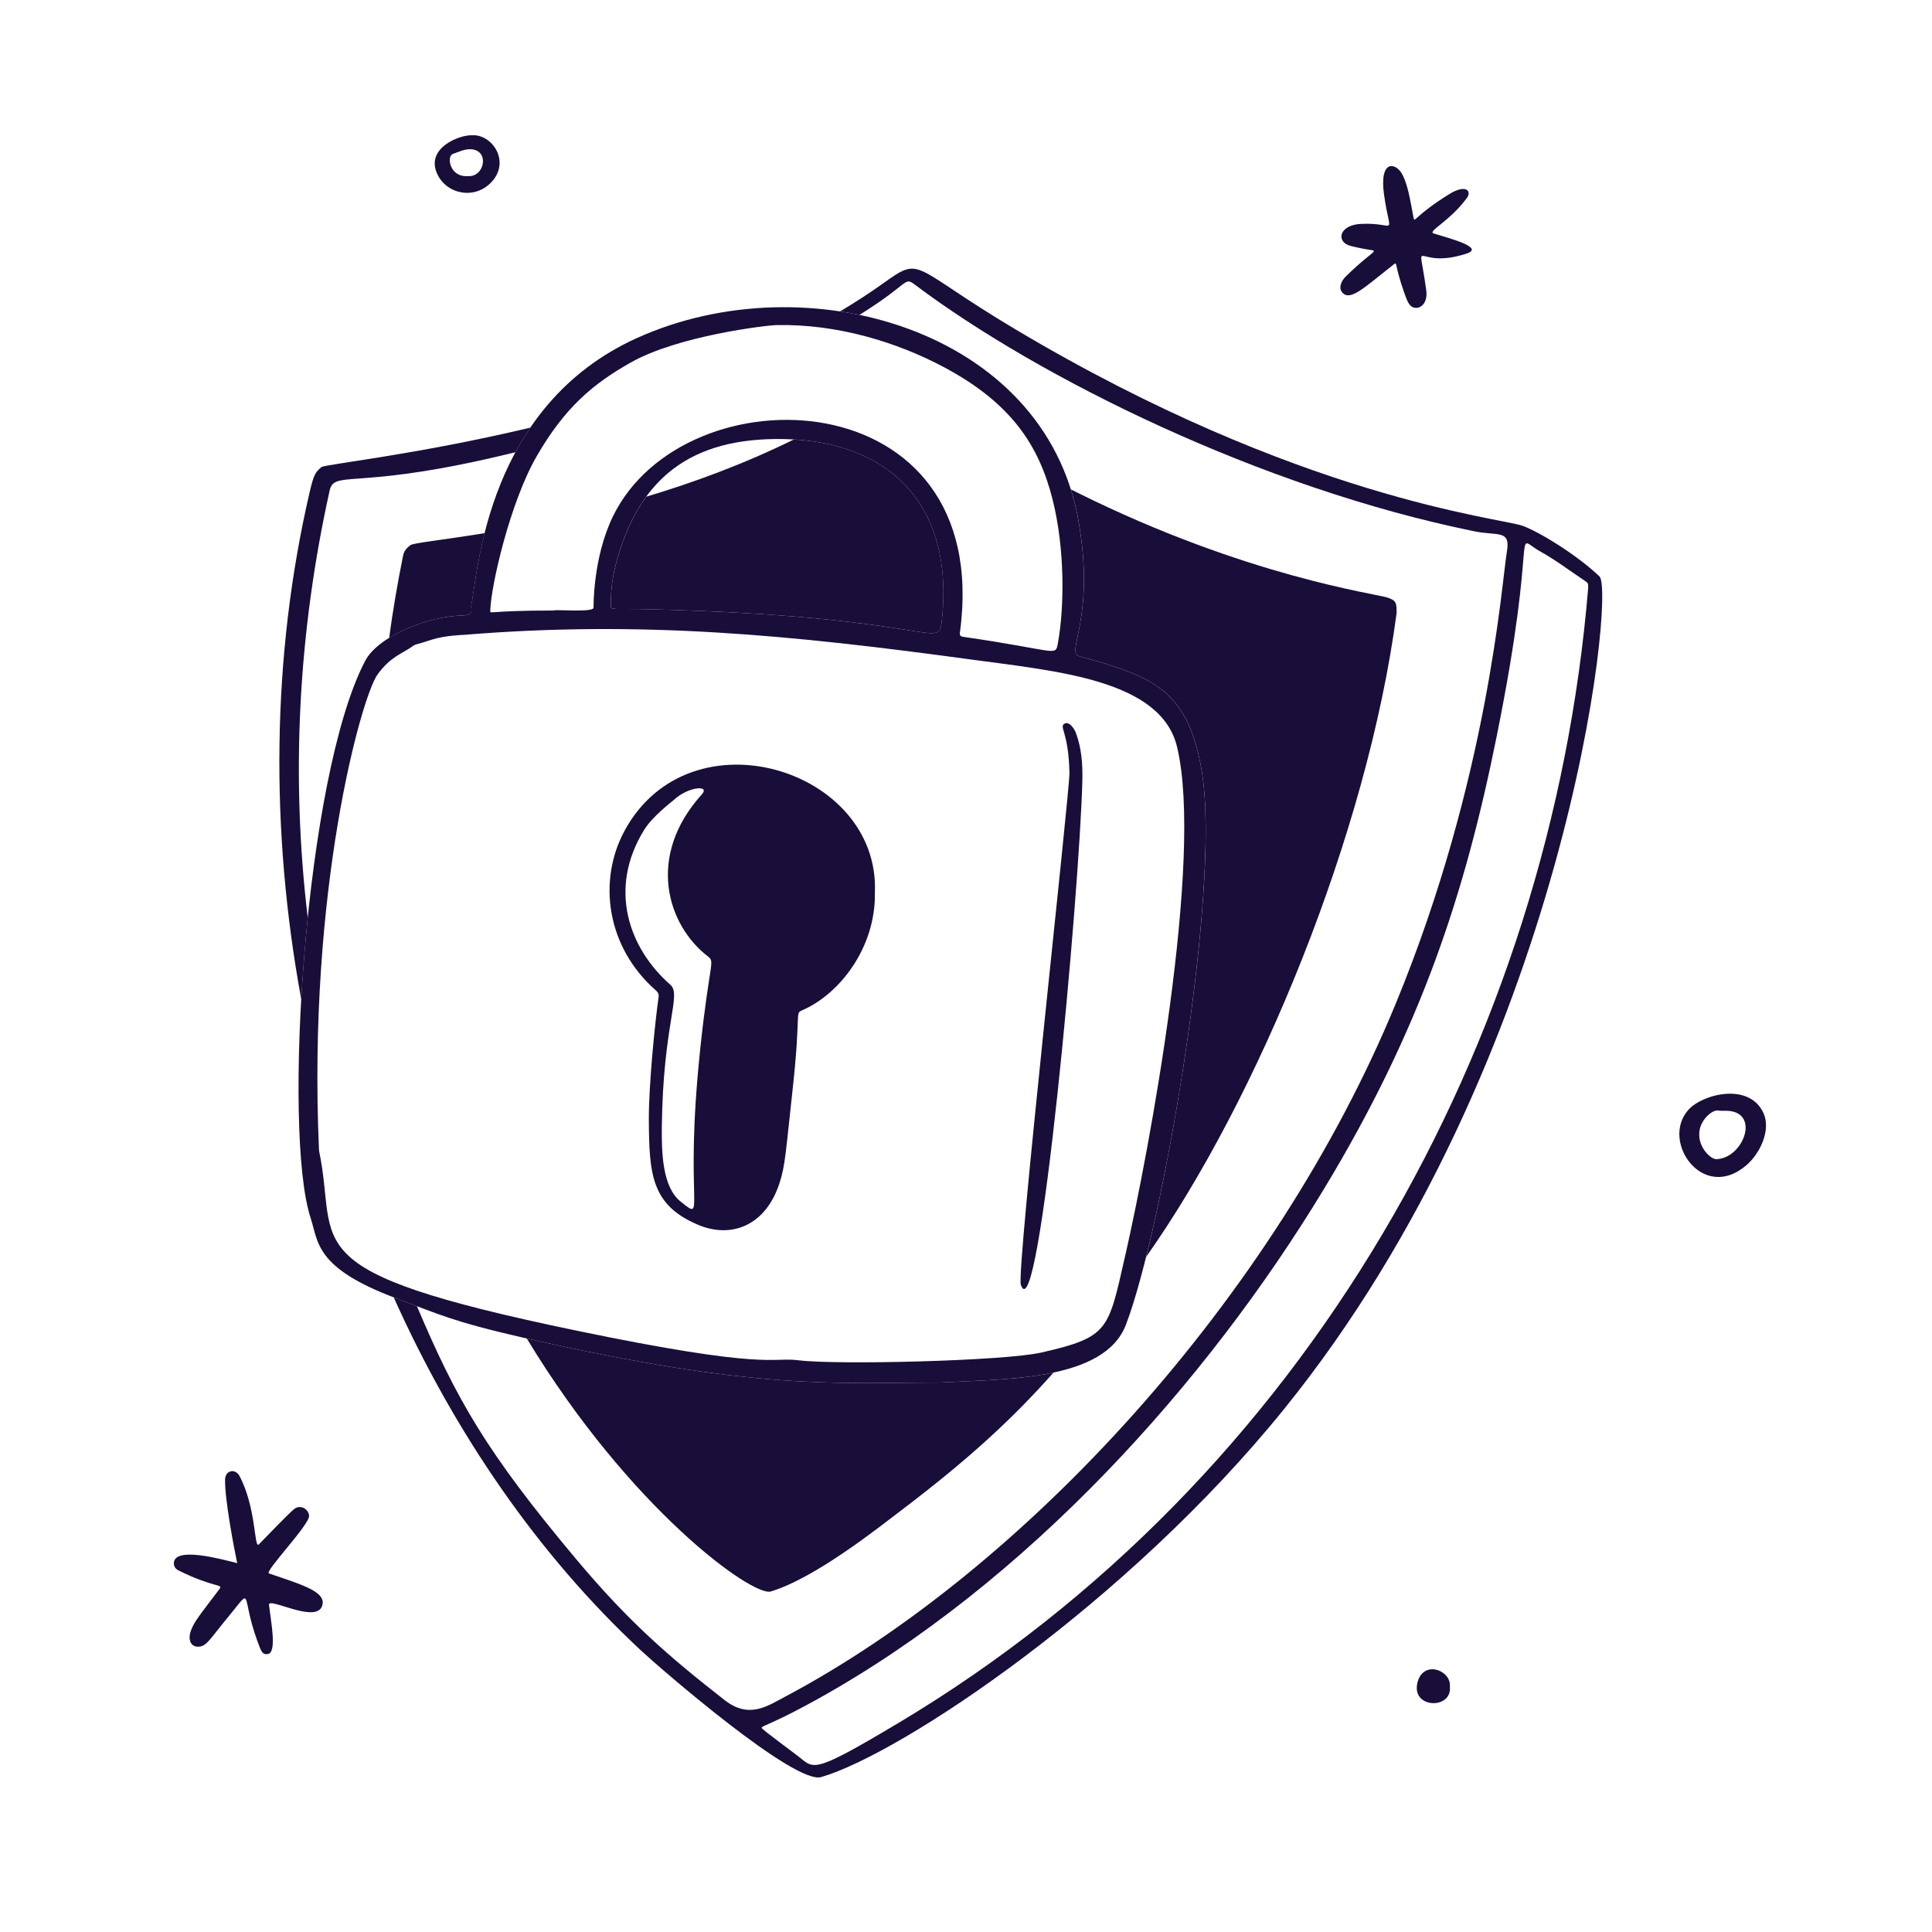
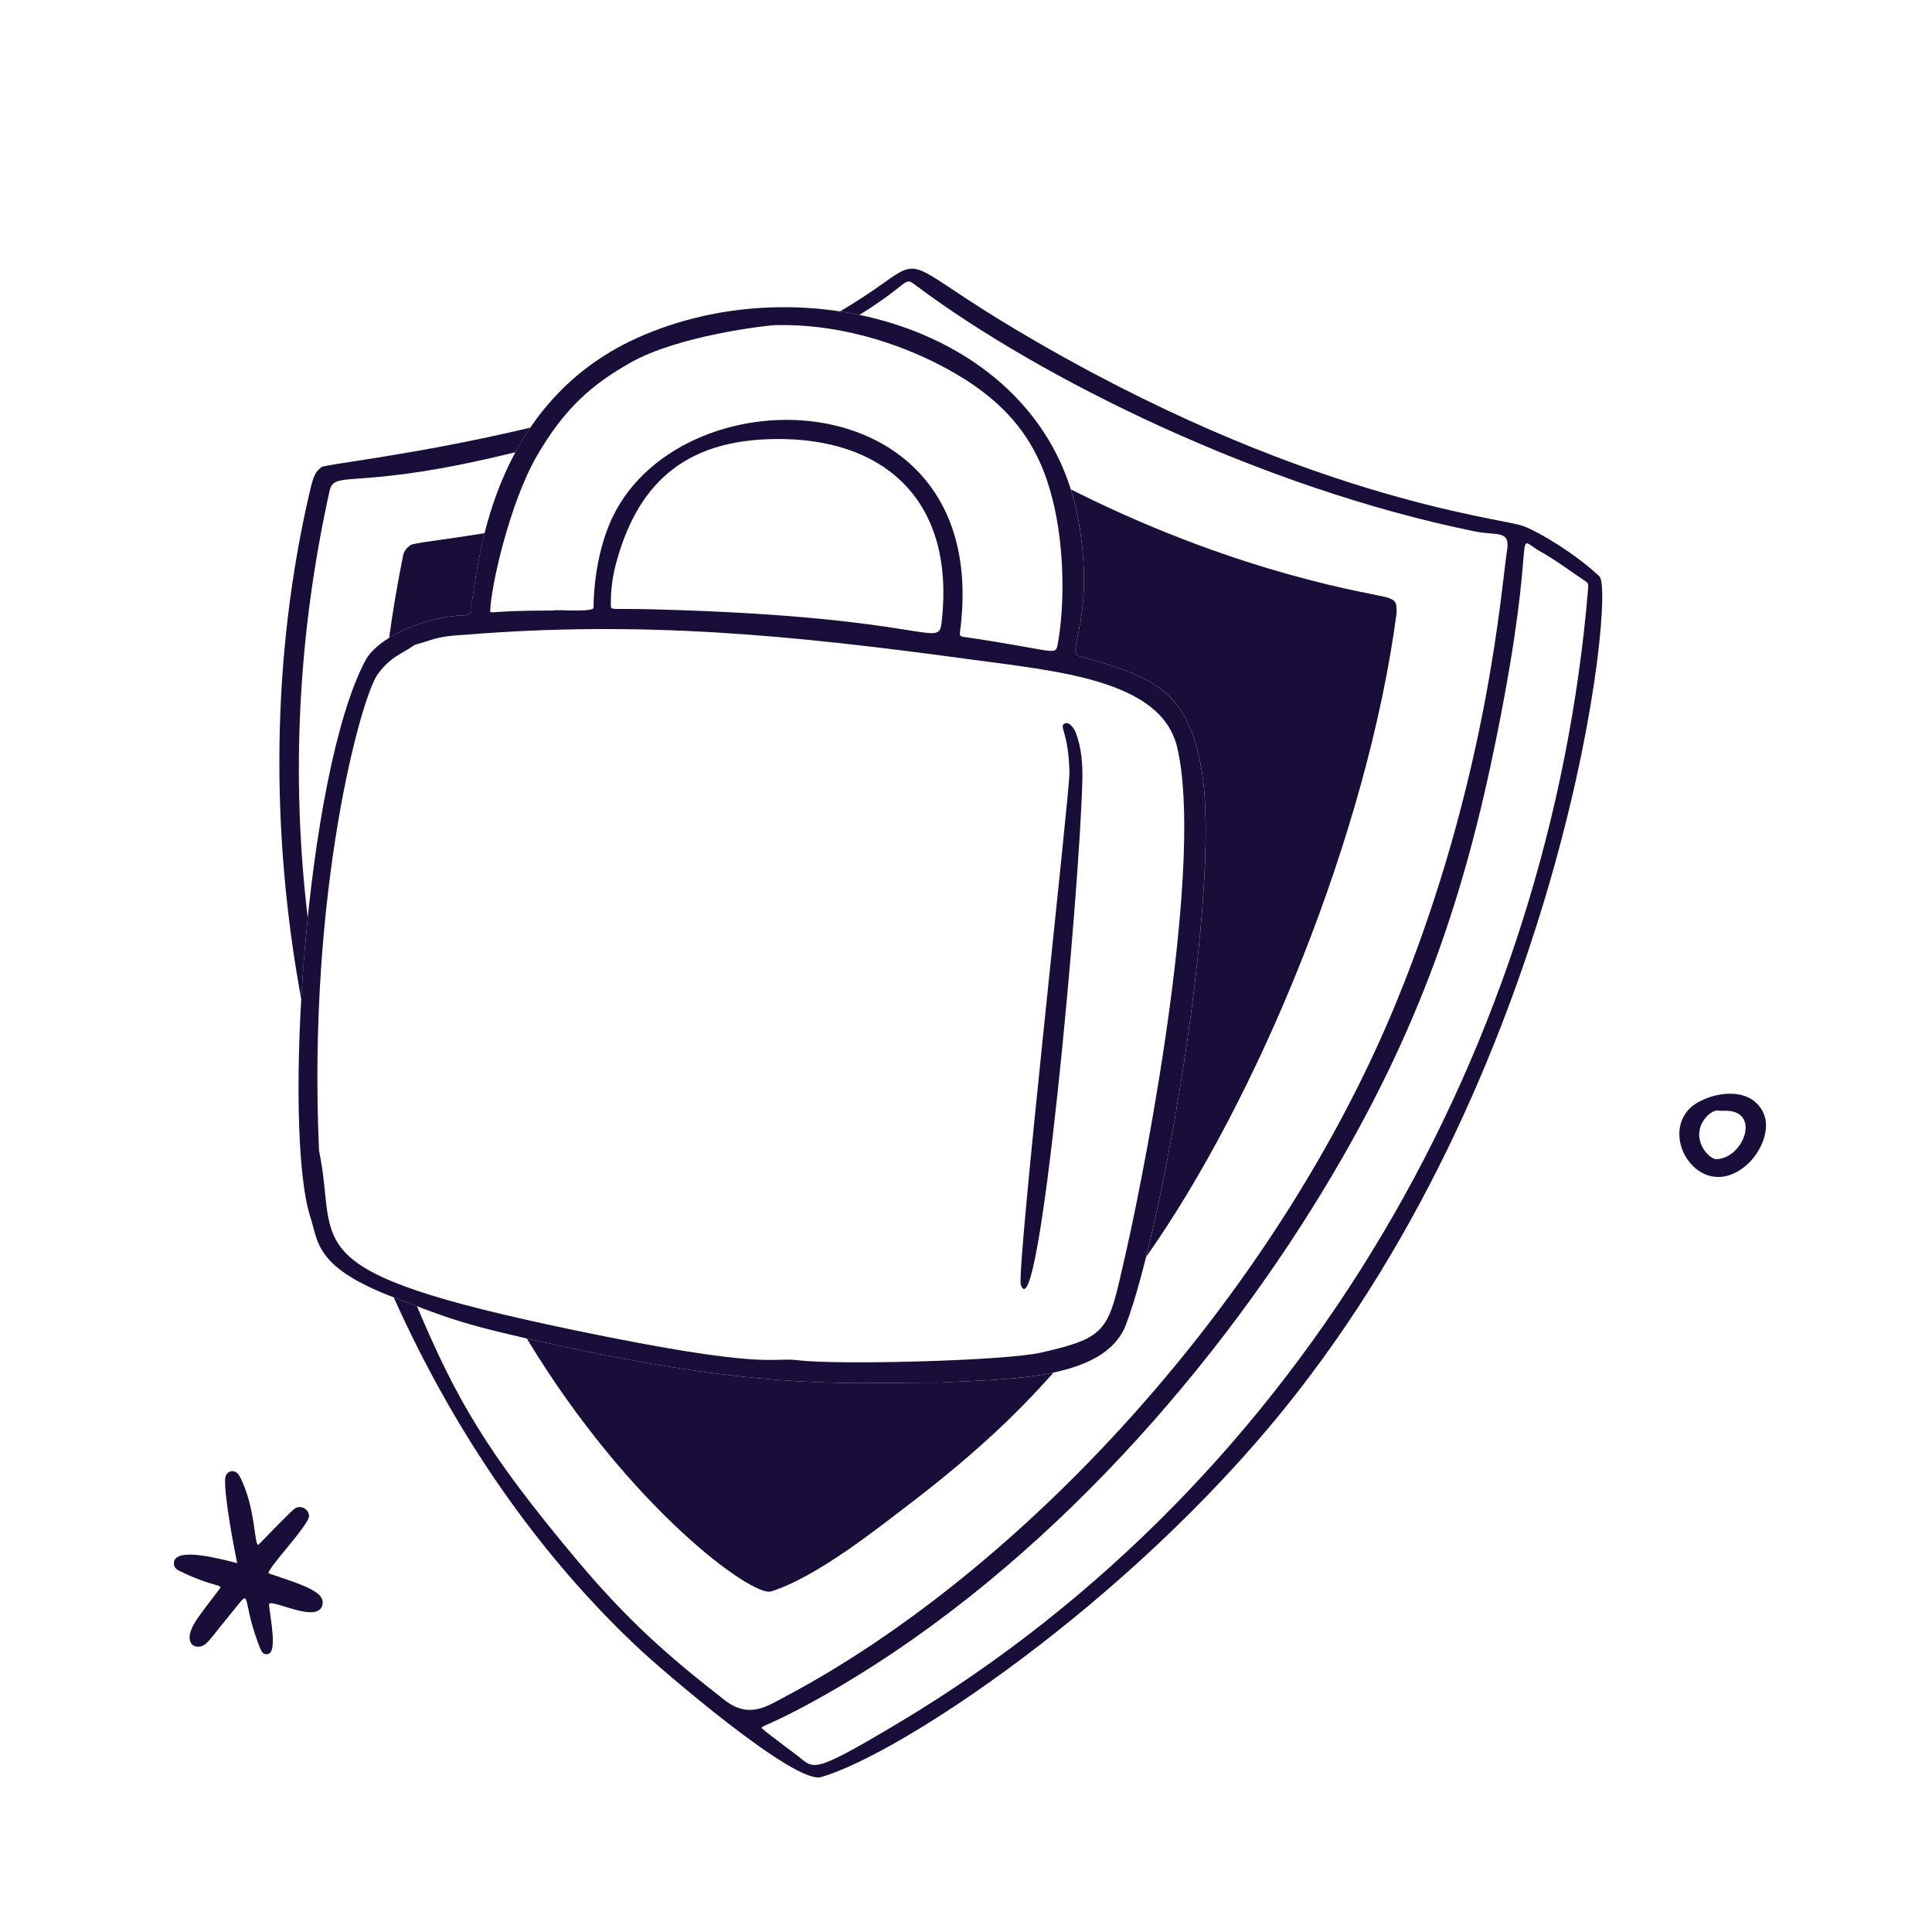
<svg xmlns="http://www.w3.org/2000/svg" width="100" height="100" viewBox="0 0 100 100" fill="none">
  <path d="M15.929 47.511C15.045 40.124 15.443 32.706 17.059 25.404C17.294 24.343 18.266 25.308 25.12 23.773C25.644 23.656 26.164 23.533 26.679 23.407C26.91 22.979 27.165 22.554 27.45 22.135C21.483 23.552 16.799 24.033 16.633 24.179C16.336 24.436 16.244 24.546 16.037 25.433C14.043 33.982 13.991 43.04 15.593 51.722C15.672 50.341 15.784 48.923 15.929 47.511L15.929 47.511Z" fill="#190D39" />
  <path d="M82.791 29.838C81.619 28.716 79.643 27.513 78.804 27.215C77.635 26.799 67.257 25.804 52.565 17.051C47.075 13.781 47.759 13.203 45.717 14.663C45.002 15.175 44.254 15.659 43.48 16.118C43.817 16.169 44.151 16.229 44.484 16.298C47.171 14.634 46.761 14.289 47.393 14.764C53.794 19.564 65.231 25.245 76.32 27.502C77.516 27.746 78.188 27.405 78 28.526C77.72 30.187 77.064 40.238 72.249 51.935C65.951 67.233 52.952 81.293 40.649 87.814C39.715 88.309 38.774 88.988 37.5 87.992C34.59 85.72 32.533 83.933 29.846 80.73C25.175 75.163 23.633 72.454 21.58 67.607C21.253 67.483 20.907 67.35 20.515 67.202C20.469 67.185 20.424 67.168 20.379 67.151C23.537 74.196 27.876 80.502 33.189 85.44C34.182 86.363 41.121 92.384 42.504 91.981C46.658 90.772 58.341 82.981 66.46 72.937C81.125 54.795 83.617 30.629 82.791 29.839L82.791 29.838ZM82.203 30.446C80.261 53.895 67.661 76.558 46.466 89.203C41.859 91.951 42.167 91.535 41.225 90.836C40.986 90.658 39.664 89.661 39.631 89.627C39.23 89.223 39.092 89.734 42.294 87.957C53.172 81.922 62.454 71.573 68.507 61.576C73.562 53.227 75.832 46.233 77.47 38.104C79.703 27.023 78.174 27.683 79.753 28.56C80.542 28.999 81.258 29.549 82.008 30.047C82.209 30.181 82.208 30.185 82.203 30.446Z" fill="#190D39" />
-   <path d="M33.741 31.538C48.763 31.923 48.576 33.789 48.76 32.026C49.358 26.274 46.197 23.042 41.089 22.747C38.515 24.016 35.9 24.977 33.448 25.709C32.799 26.599 32.311 27.677 31.953 28.928C31.692 29.839 31.616 30.505 31.618 31.32C31.619 31.613 31.599 31.483 33.741 31.538Z" fill="#190D39" />
  <path d="M23.905 31.86C24.579 31.847 24.362 31.513 24.393 31.352C24.515 30.726 24.65 29.319 25.084 27.596C22.847 27.959 21.399 28.1 21.242 28.218C21.067 28.347 20.915 28.508 20.868 28.74C20.573 30.193 20.332 31.619 20.142 33.018C21.248 32.333 22.785 31.881 23.905 31.86Z" fill="#190D39" />
  <path d="M71.812 30.929C71.243 30.732 64.522 29.852 55.773 25.503C55.656 25.445 55.541 25.387 55.428 25.331C55.584 25.828 55.712 26.343 55.808 26.878C56.74 32.053 55.112 33.763 55.88 33.973C59.678 35.013 61.519 35.698 62.214 39.976C63.031 45.007 61.1 57.944 59.323 65.058C65.084 56.906 70.774 43.176 72.288 31.732C72.296 31.159 72.238 31.077 71.812 30.929H71.812Z" fill="#190D39" />
  <path d="M48.654 71.561C43.362 71.561 39.237 71.998 27.266 69.279C32.62 78.121 38.961 82.66 39.899 82.374C42.214 81.668 45.432 79.099 46.761 78.089C50.242 75.444 52.455 73.379 54.532 71.043C52.648 71.444 50.427 71.463 48.654 71.561Z" fill="#190D39" />
  <path d="M62.212 39.976C61.517 35.698 59.676 35.013 55.878 33.973C55.111 33.763 56.739 32.053 55.806 26.877C54.039 17.064 41.743 13.532 32.974 17.494C25.213 21.002 24.746 29.522 24.39 31.353C24.359 31.514 24.576 31.847 23.902 31.86C22.218 31.891 19.589 32.898 18.903 34.204C15.78 40.144 14.616 58.593 16.078 63.043C16.489 64.297 16.291 65.623 20.512 67.202C22.667 68.008 23.427 68.403 27.076 69.236C39.192 72.002 43.333 71.561 48.653 71.561C52.074 71.371 57.167 71.477 58.28 68.562C60.199 63.536 63.195 46.03 62.212 39.977L62.212 39.976ZM25.376 31.607C25.403 30.376 26.38 26.038 27.781 23.611C29.231 21.1 30.68 19.875 32.646 18.764C35.1 17.377 39.656 16.837 40.199 16.826C43.335 16.764 46.404 17.702 48.827 18.988C52.325 20.842 53.771 23.038 54.48 25.845C55.12 28.38 55.1 31.408 54.755 33.297C54.624 34.011 54.729 33.664 49.877 32.966C49.705 32.942 49.663 32.898 49.689 32.704C51.45 19.566 35.435 19.081 31.723 26.733C30.673 28.898 30.724 31.451 30.722 31.463C30.678 31.713 28.658 31.531 28.658 31.6C25.237 31.6 25.372 31.805 25.376 31.607ZM48.758 32.026C48.575 33.789 48.761 31.923 33.739 31.537C31.598 31.482 31.617 31.613 31.616 31.319C31.615 30.505 31.691 29.838 31.951 28.927C33.115 24.86 35.66 22.615 40.622 22.727C46.002 22.85 49.373 26.101 48.758 32.026L48.758 32.026ZM58.228 65.048C57.359 68.853 57.407 69.207 53.897 70.008C51.981 70.446 43.281 70.656 41.332 70.408C39.907 70.227 39.835 70.952 29.777 68.86C14.882 65.764 17.564 64.54 16.513 59.559C15.907 46.097 18.708 36.056 19.544 34.908C20.224 33.974 20.795 33.852 21.356 33.45C21.533 33.323 21.46 33.404 22.356 33.107C23.003 32.892 24.011 32.859 24.022 32.859C33.252 32.101 41.021 32.878 50.197 34.127C54.733 34.744 60.096 35.182 60.927 38.669C62.305 44.451 59.483 59.559 58.229 65.047L58.228 65.048Z" fill="#190D39" />
-   <path d="M32.329 42.998C30.925 45.585 31.39 49.031 33.959 51.273C34.068 51.368 34.11 51.474 34.09 51.611C33.891 52.986 33.576 56.224 33.584 57.935C33.597 60.795 33.717 62.376 36.136 63.397C37.848 64.121 39.634 63.45 40.351 61.226C40.651 60.294 40.671 59.608 41.027 56.38C41.473 52.339 41.124 52.465 41.528 52.289C43.46 51.452 45.331 49.048 45.284 46.206C45.559 39.8 35.717 36.753 32.328 42.997L32.329 42.998ZM36.246 54.281C35.382 62.446 36.605 63.292 35.222 62.187C34.283 61.436 34.242 59.645 34.256 58.337C34.315 53.034 35.29 51.491 34.703 50.976C32.55 49.091 31.454 46.006 33.342 42.952C33.782 42.241 34.793 41.483 34.861 41.419C35.62 40.701 36.772 40.624 36.33 41.113C33.424 44.327 34.541 47.879 36.629 49.495C37.033 49.808 36.73 49.705 36.245 54.281L36.246 54.281Z" fill="#190D39" />
  <path d="M56.022 40.405C55.879 46.185 53.791 69.187 52.838 66.502C52.597 65.822 55.372 41.011 55.354 40.005C55.316 37.872 54.791 37.623 55.106 37.452C55.335 37.327 55.6 37.703 55.682 37.921C55.983 38.715 56.043 39.556 56.022 40.405L56.022 40.405Z" fill="#190D39" />
  <path d="M13.921 81.443C13.664 81.356 16.041 78.908 15.998 78.453C15.962 78.073 15.509 77.853 15.203 78.126C14.786 78.497 14.006 79.318 13.399 79.936C13.144 80.198 13.278 78.046 12.393 76.392C12.182 75.999 11.666 76.093 11.651 76.571C11.621 77.545 12.112 80.129 12.278 80.909C11.437 80.696 9.02 80.03 9 80.909C8.996 81.105 9.108 81.221 9.259 81.296C11.071 82.188 11.558 81.985 11.368 82.237C10.358 83.581 10.037 83.934 9.864 84.451C9.74 84.82 9.837 85.23 10.244 85.233C10.689 85.237 10.836 84.868 11.826 83.673C13.135 82.091 12.443 82.507 13.31 84.908C13.527 85.505 13.581 85.655 13.862 85.613C14.347 85.541 14.024 83.939 13.923 83.064C13.875 82.644 16.316 84.035 16.664 83.145C16.954 82.403 15.653 82.031 13.921 81.442V81.443Z" fill="#190D39" />
-   <path d="M74.207 12.085C73.859 11.979 75.061 11.446 75.933 10.235C76.184 9.885 75.869 9.515 75.011 10.049C73.244 11.148 73.222 11.557 73.169 11.286C72.977 10.302 72.873 9.549 72.564 8.996C72.238 8.412 71.379 8.238 71.64 10.091C71.963 12.38 72.341 11.493 70.438 11.59C69.57 11.634 69.26 12.156 69.523 12.5C69.678 12.703 69.938 12.743 70.471 12.856C71.511 13.078 71.309 12.688 69.643 14.325C69.468 14.497 69.244 14.881 69.48 15.145C69.89 15.604 70.596 14.9 72.132 13.691C72.339 13.527 72.167 13.686 72.674 15.125C72.844 15.607 72.95 15.933 73.301 15.935C73.596 15.937 73.901 15.62 73.823 15.035C73.403 11.911 73.153 14.027 75.906 13.127C76.855 12.817 75.099 12.357 74.207 12.085Z" fill="#190D39" />
-   <path d="M73.373 87.068C73.01 88.447 75.167 88.502 75.046 87.302C75.127 86.449 73.68 85.905 73.373 87.068Z" fill="#190D39" />
-   <path d="M24.431 7.003C23.816 6.965 21.986 7.657 22.64 9.023C23.145 10.079 24.612 10.349 25.466 9.394C26.427 8.32 25.449 6.93 24.431 7.003ZM24.213 9.115C23.264 9.182 23.108 8.081 23.439 7.968C23.748 7.863 24.045 7.703 24.387 7.726C25.361 7.79 25.075 9.189 24.213 9.115Z" fill="#190D39" />
  <path d="M91.284 57.629C90.555 55.993 88.116 56.63 87.39 57.444C85.936 59.073 88.133 62.242 90.381 60.322C91.141 59.673 91.657 58.467 91.284 57.629ZM88.863 59.997C88.55 60.04 87.788 59.305 87.981 58.441C88.108 57.873 88.663 57.432 88.927 57.479C89.097 57.51 89.275 57.485 89.449 57.497C91.108 57.612 90.228 59.934 88.863 59.997Z" fill="#190D39" />
</svg>